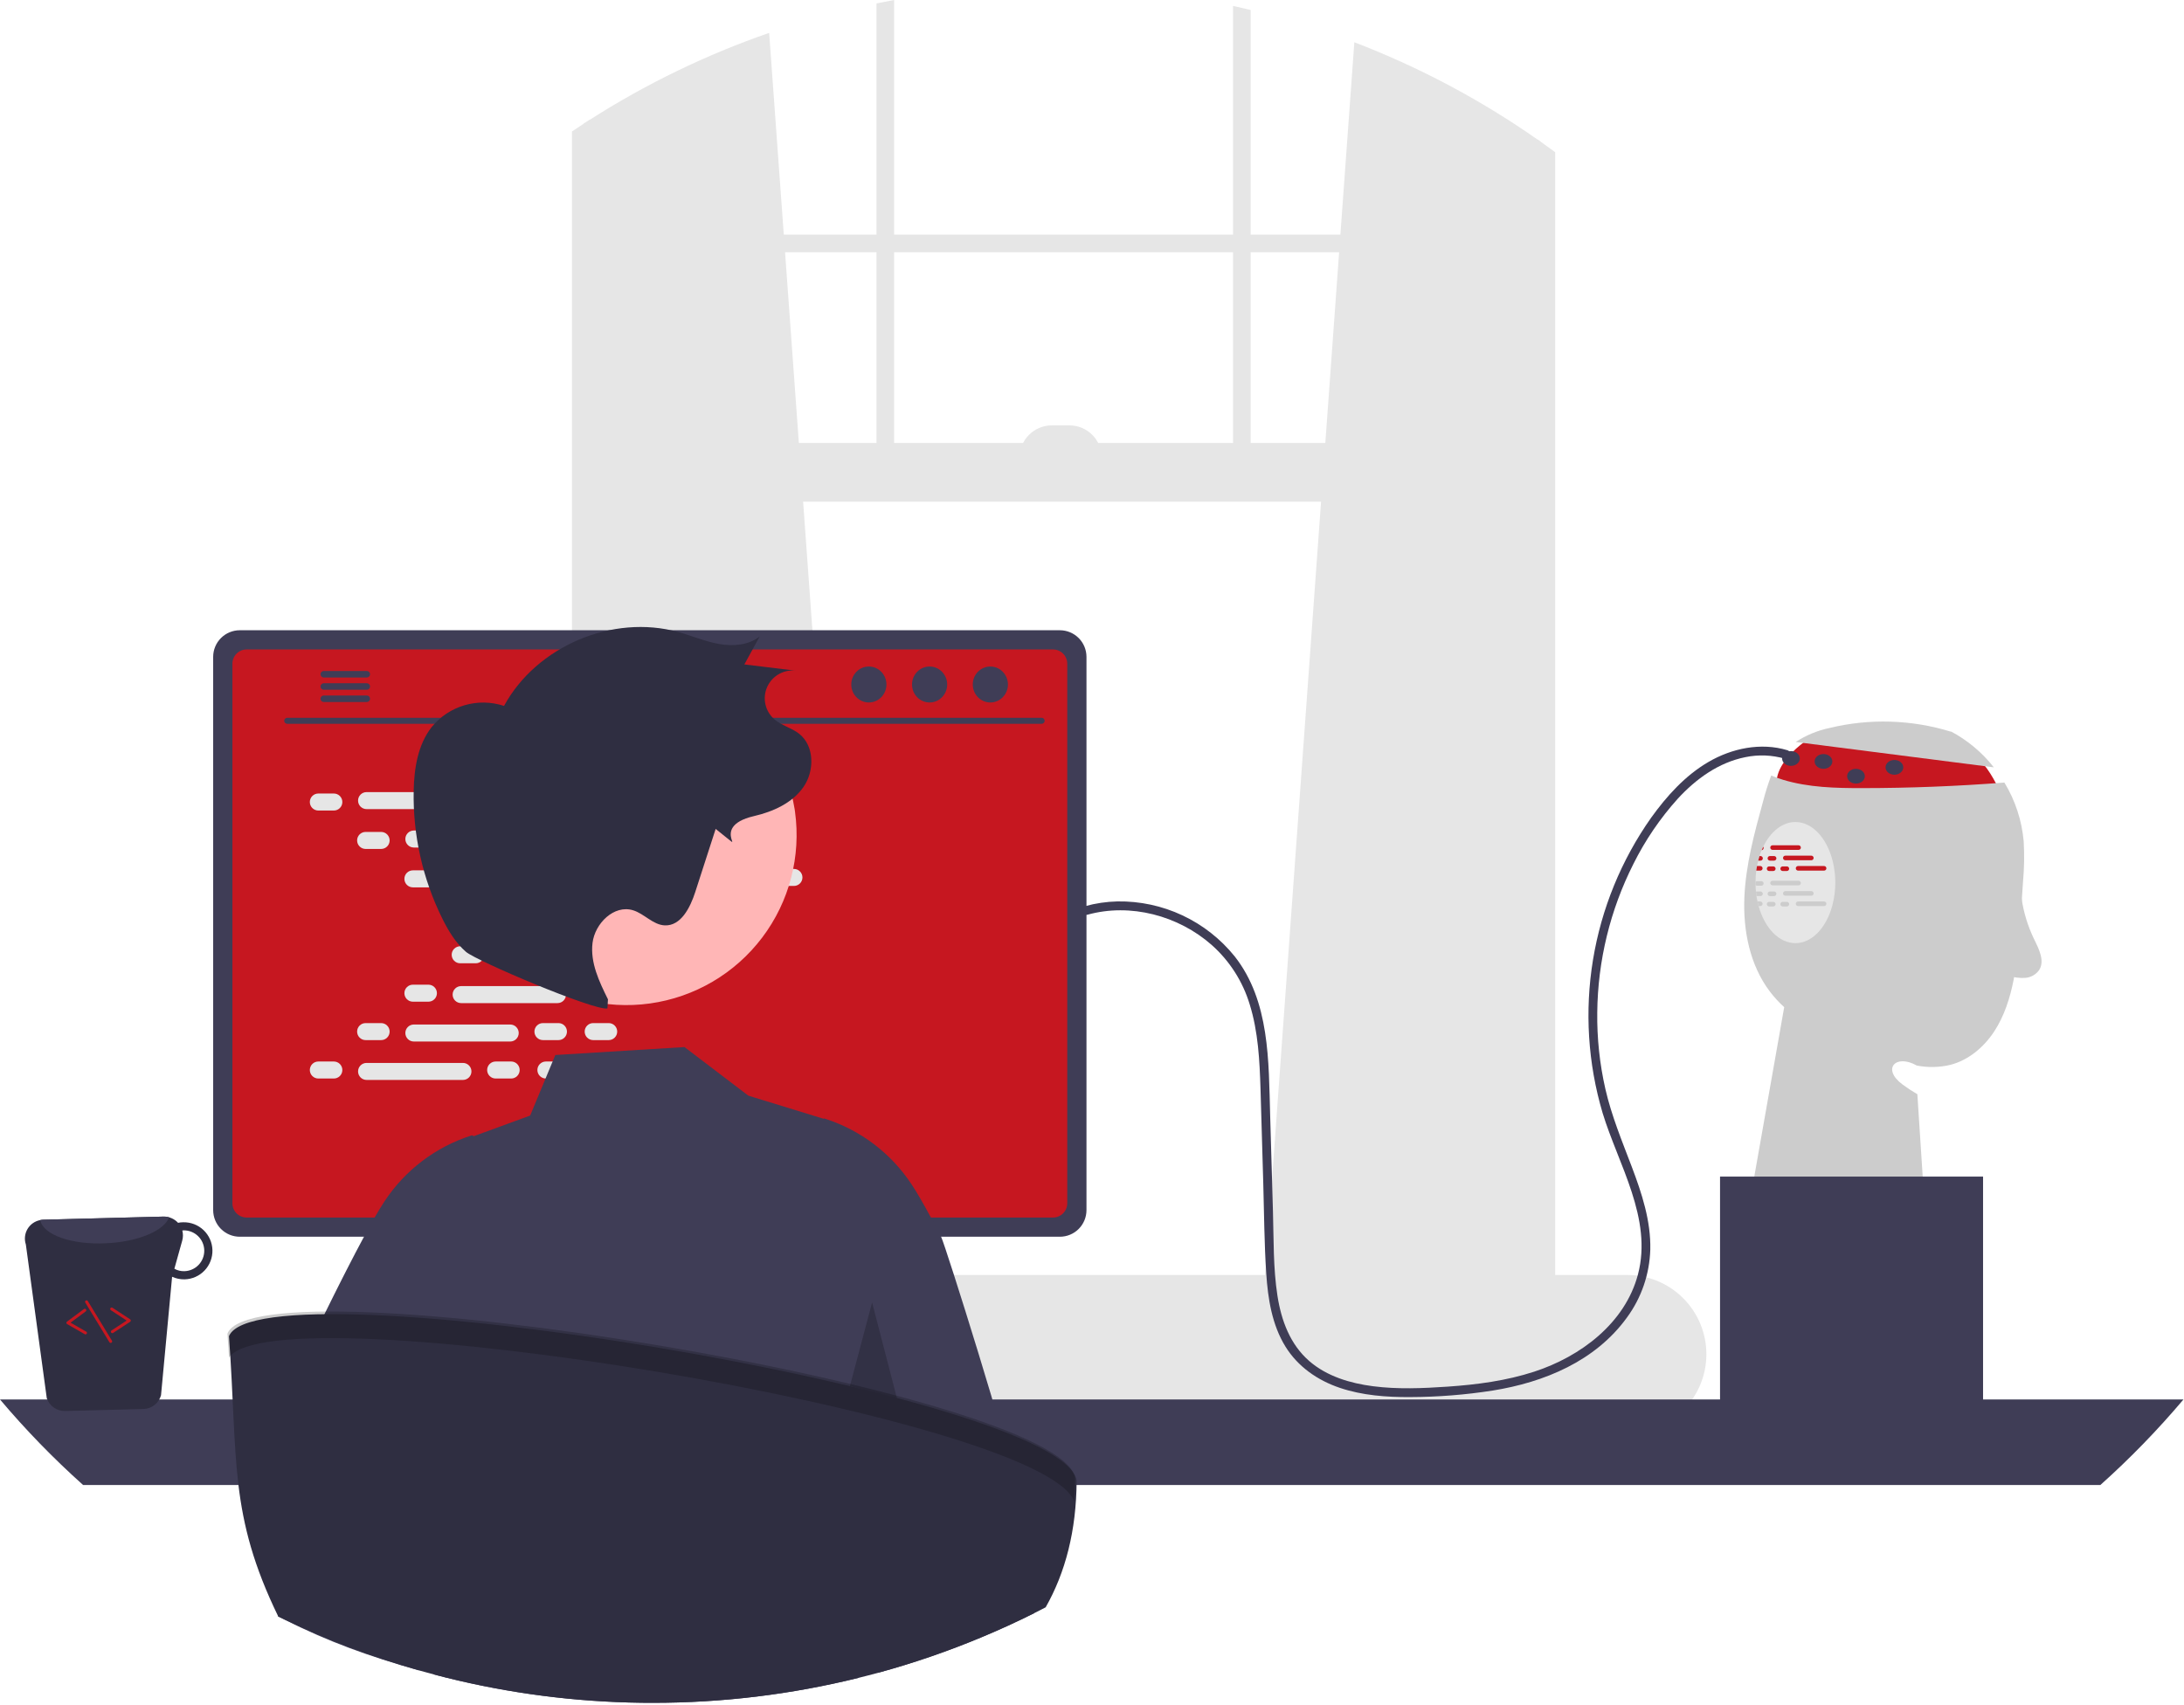
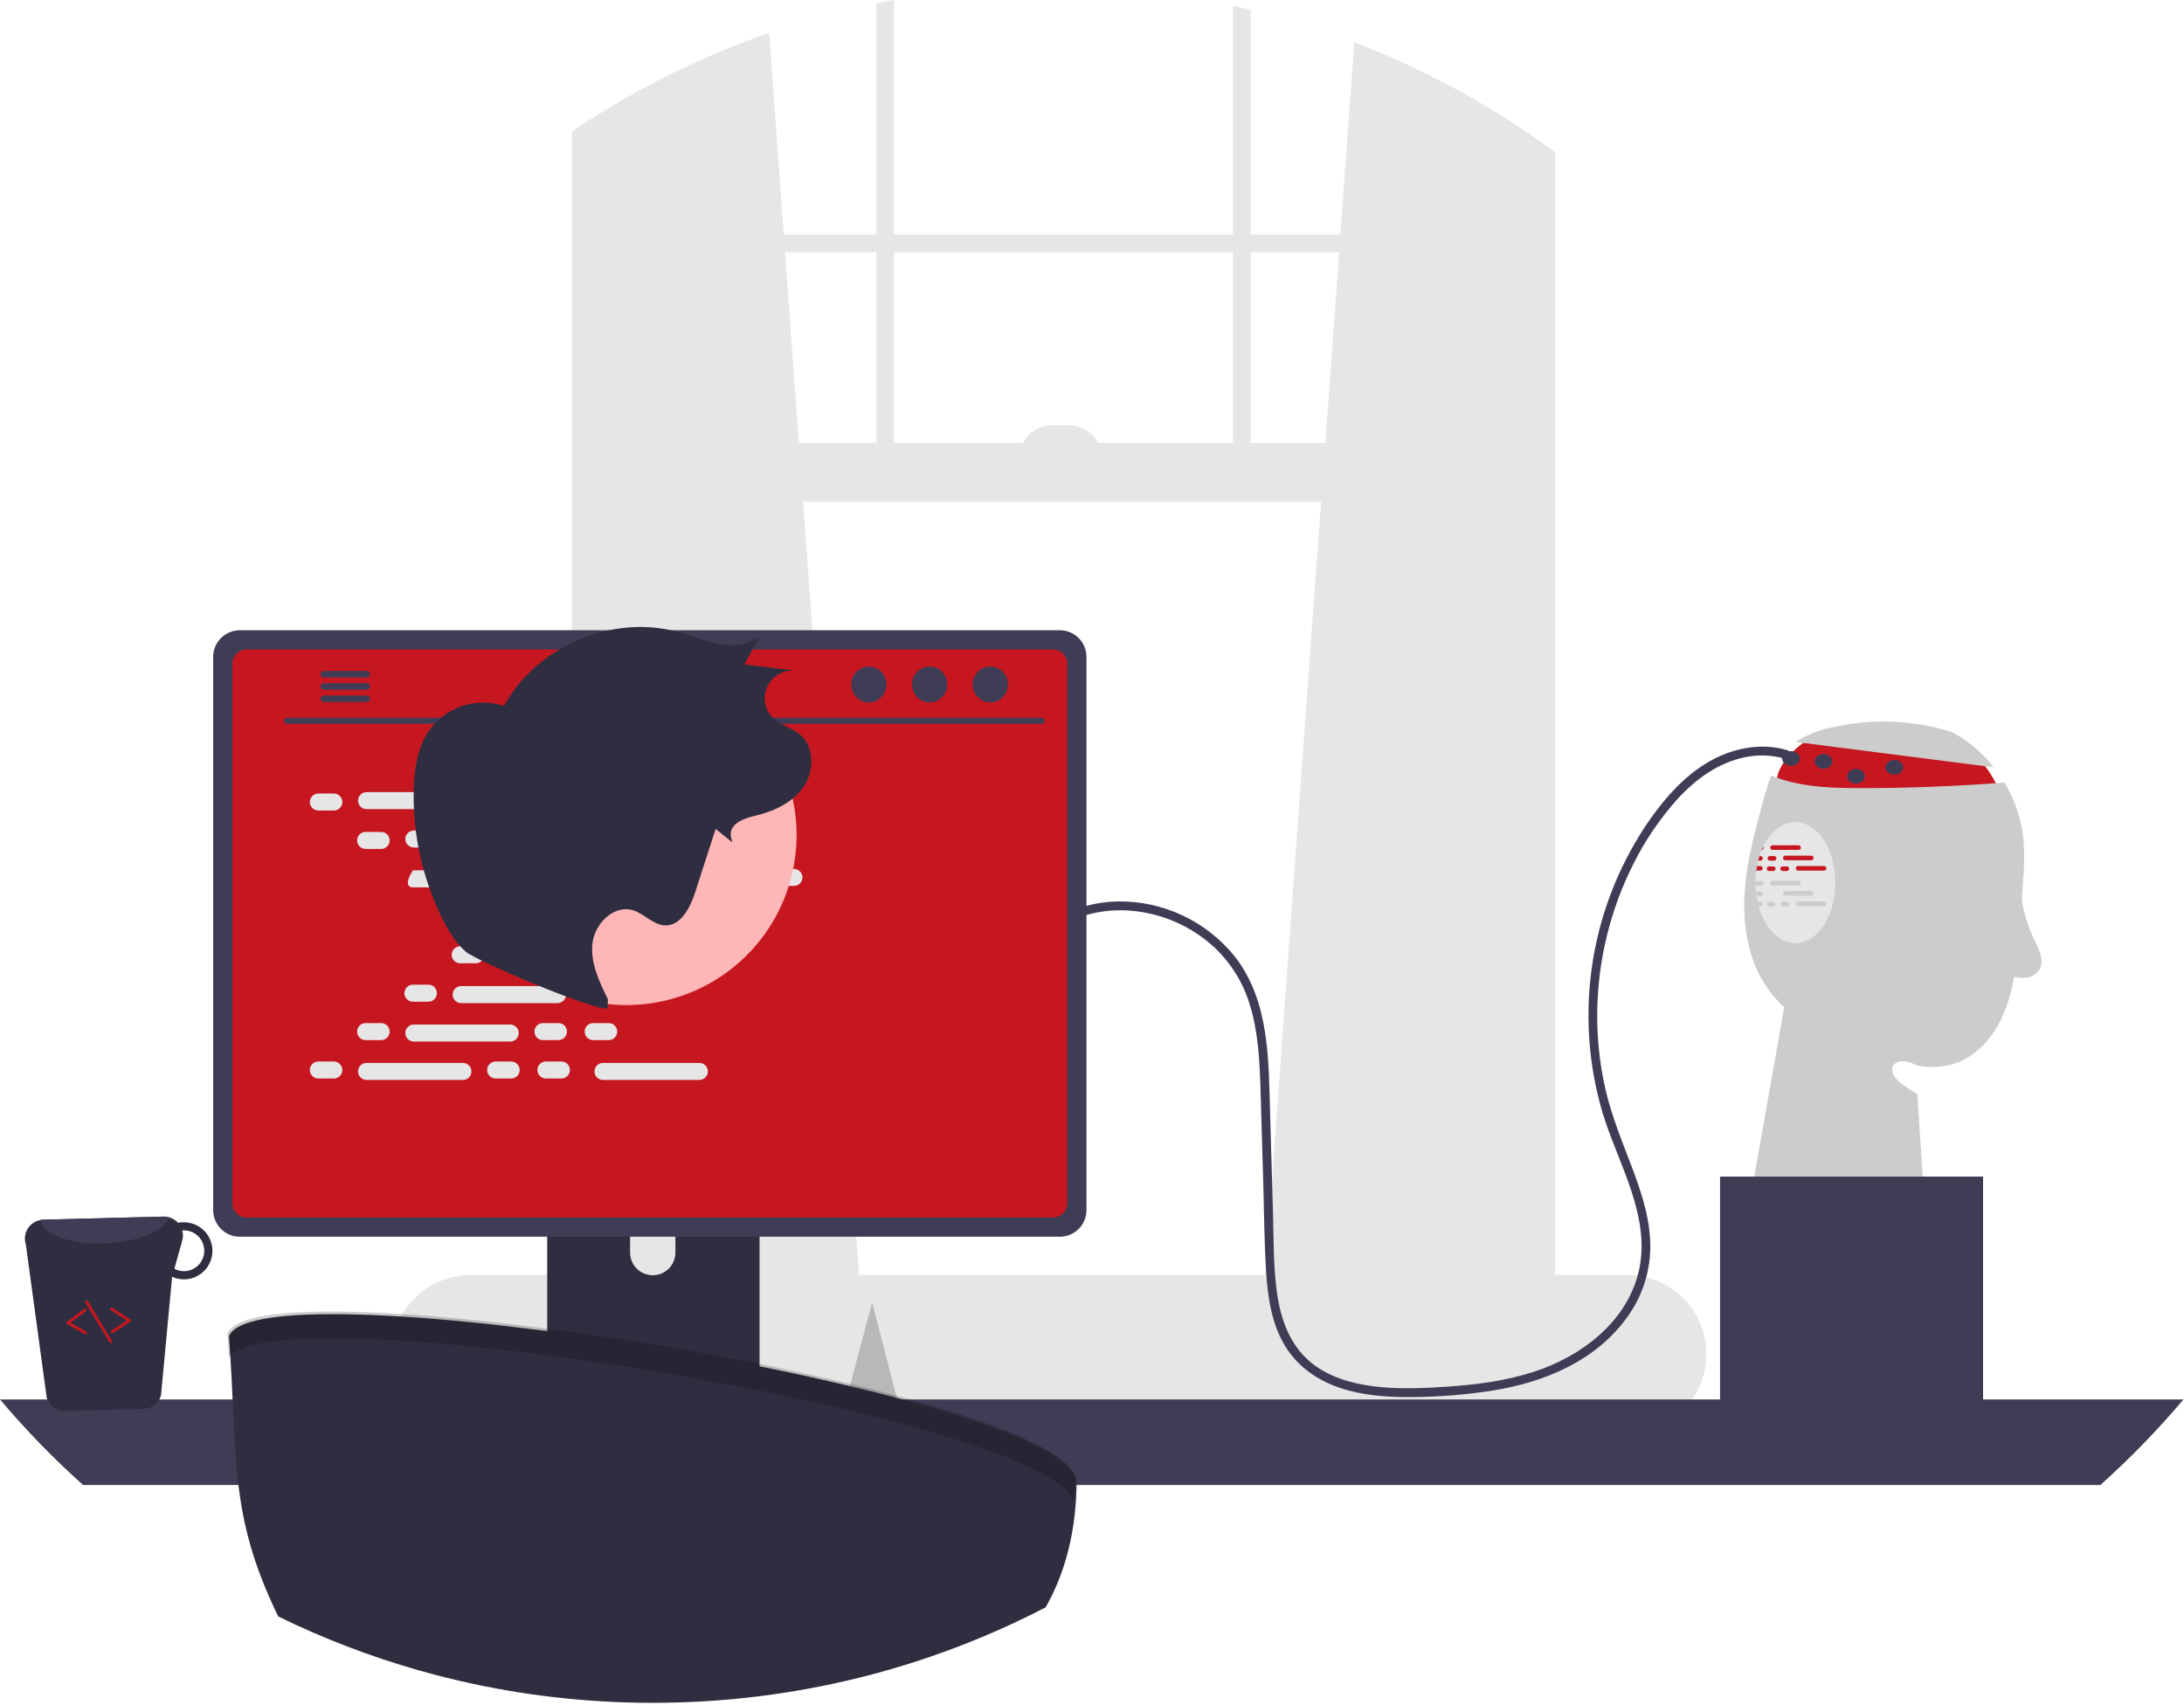
<svg xmlns="http://www.w3.org/2000/svg" width="739" height="577" viewBox="0 0 739 577" fill="none">
  <g clip-path="url(#clip0_129_893)">
    <path d="M614.379 248.524C614.379 248.524 597.009 258.186 602.009 269.186C607.009 280.186 678.009 271.186 678.009 271.186C678.009 271.186 673.009 256.186 664.009 253.186C655.009 250.186 614.379 248.524 614.379 248.524Z" fill="#C61720" />
    <path d="M607.607 251.1C611.099 248.831 614.979 247.226 619.054 246.367C632.644 243.073 646.873 243.517 660.231 247.651L659.986 247.452C665.678 250.456 670.674 254.622 674.653 259.681L607.607 251.1Z" fill="#CCCCCC" />
    <path d="M684.528 298.405C684.288 301.995 684.049 305.582 683.809 309.165C683.48 316.671 682.661 324.147 681.359 331.545C680.139 337.735 678.199 343.875 674.729 349.145C671.259 354.405 666.109 358.755 660.009 360.355C656.263 361.253 652.369 361.338 648.588 360.605C641.458 356.555 636.629 361.735 643.749 367.005C645.364 368.2 647.043 369.305 648.778 370.315L652.009 420.185L592.009 407.185L603.718 340.845C601.925 339.216 600.285 337.425 598.819 335.495C592.109 326.585 589.799 314.975 590.239 303.835C590.689 292.685 593.659 281.815 596.609 271.065C597.361 268.149 598.269 265.275 599.329 262.455C600.639 262.995 601.969 263.485 603.319 263.895C611.949 266.515 621.119 266.725 630.139 266.715C646.189 266.705 662.219 266.079 678.229 264.835C681.908 270.892 684.142 277.715 684.759 284.775C685.017 289.318 684.94 293.874 684.528 298.405Z" fill="#CCCCCC" />
    <path d="M427.91 433.78L520.28 441.98L521.27 442.07V47.93C520.94 47.7 520.61 47.47 520.28 47.24C501.029 33.775 480.205 22.713 458.27 14.3L453.55 79.4L453.12 85.36L448.45 149.92L447.01 169.78L428.08 431.48L427.91 433.78Z" fill="#E6E6E6" />
    <path d="M199.48 40.59C198.82 41.01 198.16 41.43 197.5 41.87V442.07L199.48 441.89L290.85 433.78L290.68 431.48L271.75 169.78L270.31 149.92L265.64 85.36L265.21 79.4L260.26 11.13C238.914 18.529 218.513 28.418 199.48 40.59Z" fill="#E6E6E6" />
    <path d="M197.5 41.87C196.17 42.73 194.84 43.61 193.53 44.5V447.53C193.53 457.6 199.5 466.04 207.48 468.19C208.784 468.543 210.129 468.721 211.48 468.72H508.28C509.628 468.722 510.97 468.544 512.27 468.19C515.236 467.367 517.925 465.757 520.05 463.53C524.103 459.198 526.319 453.462 526.23 447.53V51.51C524.59 50.3 522.94 49.1 521.27 47.93C520.94 47.7 520.61 47.47 520.28 47.24V447.53C520.282 448.827 520.128 450.12 519.82 451.38C518.41 457.33 513.76 461.69 508.28 461.69H211.48C204.86 461.69 199.48 455.34 199.48 447.53V40.59C198.82 41.01 198.16 41.43 197.5 41.87Z" fill="#E6E6E6" />
    <path d="M523.255 79.404H196.502V85.363H523.255V79.404Z" fill="#E6E6E6" />
    <path d="M423.18 3.39C421.2 2.9 419.22 2.44 417.22 2.01V163.82H423.18V3.39Z" fill="#E6E6E6" />
    <path d="M302.54 0C300.55 0.37 298.56 0.75 296.58 1.16V163.82H302.54V0Z" fill="#E6E6E6" />
    <path d="M132.44 458.29C132.439 461.71 133.094 465.098 134.37 468.27C134.86 469.5 135.445 470.691 136.12 471.83C136.991 473.316 138.003 474.716 139.14 476.01C141.652 478.873 144.747 481.167 148.216 482.738C151.686 484.309 155.451 485.121 159.26 485.12H550.57C557.683 485.12 564.505 482.294 569.535 477.265C574.564 472.235 577.39 465.413 577.39 458.3C577.39 451.187 574.564 444.365 569.535 439.335C564.505 434.306 557.683 431.48 550.57 431.48H159.26C152.151 431.487 145.335 434.314 140.307 439.34C135.279 444.366 132.45 451.181 132.44 458.29Z" fill="#E6E6E6" />
    <path d="M196.503 169.782L521.269 169.782V149.919L196.503 149.919V169.782Z" fill="#E6E6E6" />
    <path d="M372.79 154.885H344.981C344.981 153.45 345.264 152.029 345.813 150.704C346.362 149.379 347.167 148.174 348.181 147.16C349.196 146.145 350.4 145.341 351.725 144.792C353.051 144.243 354.471 143.96 355.906 143.96H361.865C364.763 143.96 367.541 145.111 369.59 147.16C371.639 149.209 372.79 151.987 372.79 154.885Z" fill="#E6E6E6" />
    <path d="M0 473.61C8.687 483.903 18.084 493.577 28.12 502.56H710.7C720.736 493.577 730.133 483.903 738.82 473.61H0Z" fill="#3F3D56" />
    <path d="M185.16 376.8V479.36H257.01V376.8C257.011 376.062 256.776 375.344 256.338 374.75C255.901 374.156 255.285 373.718 254.58 373.5C254.248 373.39 253.9 373.336 253.55 373.34H188.63C188.175 373.339 187.724 373.428 187.303 373.601C186.883 373.775 186.5 374.029 186.178 374.351C185.856 374.672 185.6 375.054 185.425 375.474C185.25 375.894 185.16 376.345 185.16 376.8ZM213.2 412.04C213.219 410.018 214.035 408.085 215.471 406.662C216.908 405.239 218.848 404.441 220.87 404.441C222.892 404.441 224.832 405.239 226.268 406.662C227.705 408.085 228.521 410.018 228.54 412.04V423.94C228.53 425.967 227.717 427.908 226.28 429.338C224.842 430.768 222.897 431.571 220.87 431.571C218.842 431.571 216.897 430.768 215.46 429.338C214.023 427.908 213.21 425.967 213.2 423.94V412.04Z" fill="#2F2E41" />
    <path d="M184.94 476.08V485.97C184.942 486.482 185.145 486.973 185.506 487.337C185.868 487.7 186.358 487.906 186.87 487.91H255.3C255.813 487.908 256.304 487.702 256.665 487.338C257.027 486.975 257.23 486.483 257.23 485.97V476.08H184.94Z" fill="#3F3D56" />
    <path d="M72.13 222.28V409.54C72.132 411.926 73.081 414.214 74.768 415.902C76.455 417.589 78.743 418.538 81.13 418.54H358.63C361.016 418.538 363.304 417.589 364.992 415.902C366.679 414.215 367.628 411.926 367.63 409.54V222.28C367.624 219.896 366.674 217.611 364.987 215.926C363.3 214.241 361.014 213.293 358.63 213.29H81.13C78.746 213.293 76.46 214.241 74.773 215.926C73.086 217.611 72.136 219.896 72.13 222.28Z" fill="#3F3D56" />
    <path d="M78.64 224.61V407.23C78.642 408.505 79.15 409.727 80.051 410.629C80.953 411.53 82.175 412.038 83.45 412.04H356.32C357.595 412.038 358.817 411.53 359.719 410.629C360.62 409.727 361.128 408.505 361.13 407.23V224.61C361.13 223.333 360.623 222.109 359.722 221.205C358.82 220.302 357.596 219.793 356.32 219.79H83.45C82.173 219.793 80.95 220.302 80.048 221.205C79.147 222.109 78.64 223.333 78.64 224.61Z" fill="#C61720" />
    <path d="M134.28 490.24C134.558 490.588 134.911 490.869 135.313 491.061C135.714 491.254 136.155 491.352 136.6 491.35H298.94C299.384 491.349 299.822 491.25 300.223 491.059C300.624 490.867 300.977 490.589 301.256 490.245C301.536 489.9 301.735 489.497 301.84 489.065C301.944 488.634 301.951 488.185 301.86 487.75L299.34 475.78C299.236 475.292 299.011 474.838 298.686 474.459C298.361 474.08 297.946 473.788 297.48 473.61C297.142 473.477 296.783 473.41 296.42 473.41H139.11C138.747 473.41 138.388 473.477 138.05 473.61C137.584 473.788 137.169 474.08 136.844 474.459C136.519 474.838 136.294 475.292 136.19 475.78L133.67 487.75C133.58 488.184 133.589 488.633 133.694 489.064C133.8 489.495 134 489.896 134.28 490.24Z" fill="#2F2E41" />
    <path d="M290.755 478.566H294.779C295.048 478.566 295.267 478.347 295.267 478.078V476.054C295.267 475.784 295.048 475.566 294.779 475.566H290.755C290.486 475.566 290.267 475.784 290.267 476.054V478.078C290.267 478.347 290.486 478.566 290.755 478.566Z" fill="#3F3D56" />
    <path d="M280.755 478.566H284.779C285.049 478.566 285.267 478.347 285.267 478.078V476.054C285.267 475.784 285.049 475.566 284.779 475.566H280.755C280.486 475.566 280.267 475.784 280.267 476.054V478.078C280.267 478.347 280.486 478.566 280.755 478.566Z" fill="#3F3D56" />
    <path d="M270.755 478.566H274.779C275.049 478.566 275.267 478.347 275.267 478.078V476.054C275.267 475.784 275.049 475.566 274.779 475.566H270.755C270.486 475.566 270.267 475.784 270.267 476.054V478.078C270.267 478.347 270.486 478.566 270.755 478.566Z" fill="#3F3D56" />
    <path d="M260.755 478.566H264.779C265.049 478.566 265.267 478.347 265.267 478.078V476.054C265.267 475.784 265.049 475.566 264.779 475.566H260.755C260.486 475.566 260.267 475.784 260.267 476.054V478.078C260.267 478.347 260.486 478.566 260.755 478.566Z" fill="#3F3D56" />
    <path d="M250.755 478.566H254.779C255.049 478.566 255.267 478.347 255.267 478.078V476.054C255.267 475.784 255.049 475.566 254.779 475.566H250.755C250.486 475.566 250.267 475.784 250.267 476.054V478.078C250.267 478.347 250.486 478.566 250.755 478.566Z" fill="#3F3D56" />
    <path d="M240.755 478.566H244.779C245.049 478.566 245.267 478.347 245.267 478.078V476.054C245.267 475.784 245.049 475.566 244.779 475.566H240.755C240.486 475.566 240.267 475.784 240.267 476.054V478.078C240.267 478.347 240.486 478.566 240.755 478.566Z" fill="#3F3D56" />
    <path d="M230.755 478.566H234.779C235.049 478.566 235.267 478.347 235.267 478.078V476.054C235.267 475.784 235.049 475.566 234.779 475.566H230.755C230.486 475.566 230.267 475.784 230.267 476.054V478.078C230.267 478.347 230.486 478.566 230.755 478.566Z" fill="#3F3D56" />
    <path d="M220.755 478.566H224.779C225.049 478.566 225.267 478.347 225.267 478.078V476.054C225.267 475.784 225.049 475.566 224.779 475.566H220.755C220.486 475.566 220.267 475.784 220.267 476.054V478.078C220.267 478.347 220.486 478.566 220.755 478.566Z" fill="#3F3D56" />
    <path d="M210.755 478.566H214.779C215.049 478.566 215.267 478.347 215.267 478.078V476.054C215.267 475.784 215.049 475.566 214.779 475.566H210.755C210.486 475.566 210.267 475.784 210.267 476.054V478.078C210.267 478.347 210.486 478.566 210.755 478.566Z" fill="#3F3D56" />
    <path d="M200.755 478.566H204.779C205.049 478.566 205.267 478.347 205.267 478.078V476.054C205.267 475.784 205.049 475.566 204.779 475.566H200.755C200.486 475.566 200.267 475.784 200.267 476.054V478.078C200.267 478.347 200.486 478.566 200.755 478.566Z" fill="#3F3D56" />
    <path d="M190.755 478.566H194.779C195.049 478.566 195.267 478.347 195.267 478.078V476.054C195.267 475.784 195.049 475.566 194.779 475.566H190.755C190.486 475.566 190.267 475.784 190.267 476.054V478.078C190.267 478.347 190.486 478.566 190.755 478.566Z" fill="#3F3D56" />
    <path d="M180.755 478.566H184.779C185.049 478.566 185.267 478.347 185.267 478.078V476.054C185.267 475.784 185.049 475.566 184.779 475.566H180.755C180.486 475.566 180.267 475.784 180.267 476.054V478.078C180.267 478.347 180.486 478.566 180.755 478.566Z" fill="#3F3D56" />
    <path d="M170.755 478.566H174.779C175.049 478.566 175.267 478.347 175.267 478.078V476.054C175.267 475.784 175.049 475.566 174.779 475.566H170.755C170.486 475.566 170.267 475.784 170.267 476.054V478.078C170.267 478.347 170.486 478.566 170.755 478.566Z" fill="#3F3D56" />
    <path d="M160.755 478.566H164.779C165.049 478.566 165.267 478.347 165.267 478.078V476.054C165.267 475.784 165.049 475.566 164.779 475.566H160.755C160.486 475.566 160.267 475.784 160.267 476.054V478.078C160.267 478.347 160.486 478.566 160.755 478.566Z" fill="#3F3D56" />
    <path d="M150.755 478.566H154.779C155.049 478.566 155.267 478.347 155.267 478.078V476.054C155.267 475.784 155.049 475.566 154.779 475.566H150.755C150.486 475.566 150.267 475.784 150.267 476.054V478.078C150.267 478.347 150.486 478.566 150.755 478.566Z" fill="#3F3D56" />
    <path d="M140.755 478.566H144.779C145.049 478.566 145.267 478.347 145.267 478.078V476.054C145.267 475.784 145.049 475.566 144.779 475.566H140.755C140.486 475.566 140.267 475.784 140.267 476.054V478.078C140.267 478.347 140.486 478.566 140.755 478.566Z" fill="#3F3D56" />
    <path d="M290.873 483.566H294.897C295.167 483.566 295.385 483.347 295.385 483.078V481.054C295.385 480.784 295.167 480.566 294.897 480.566H290.873C290.604 480.566 290.385 480.784 290.385 481.054V483.078C290.385 483.347 290.604 483.566 290.873 483.566Z" fill="#3F3D56" />
    <path d="M280.873 483.566H284.897C285.167 483.566 285.385 483.347 285.385 483.078V481.054C285.385 480.784 285.167 480.566 284.897 480.566H280.873C280.604 480.566 280.385 480.784 280.385 481.054V483.078C280.385 483.347 280.604 483.566 280.873 483.566Z" fill="#3F3D56" />
    <path d="M270.873 483.566H274.897C275.167 483.566 275.385 483.347 275.385 483.078V481.054C275.385 480.784 275.167 480.566 274.897 480.566H270.873C270.604 480.566 270.385 480.784 270.385 481.054V483.078C270.385 483.347 270.604 483.566 270.873 483.566Z" fill="#3F3D56" />
    <path d="M260.873 483.566H264.897C265.167 483.566 265.385 483.347 265.385 483.078V481.054C265.385 480.784 265.167 480.566 264.897 480.566H260.873C260.604 480.566 260.385 480.784 260.385 481.054V483.078C260.385 483.347 260.604 483.566 260.873 483.566Z" fill="#3F3D56" />
    <path d="M250.873 483.566H254.897C255.167 483.566 255.385 483.347 255.385 483.078V481.054C255.385 480.784 255.167 480.566 254.897 480.566H250.873C250.604 480.566 250.385 480.784 250.385 481.054V483.078C250.385 483.347 250.604 483.566 250.873 483.566Z" fill="#3F3D56" />
    <path d="M240.873 483.566H244.897C245.167 483.566 245.385 483.347 245.385 483.078V481.054C245.385 480.784 245.167 480.566 244.897 480.566H240.873C240.604 480.566 240.385 480.784 240.385 481.054V483.078C240.385 483.347 240.604 483.566 240.873 483.566Z" fill="#3F3D56" />
    <path d="M230.873 483.566H234.897C235.167 483.566 235.385 483.347 235.385 483.078V481.054C235.385 480.784 235.167 480.566 234.897 480.566H230.873C230.604 480.566 230.385 480.784 230.385 481.054V483.078C230.385 483.347 230.604 483.566 230.873 483.566Z" fill="#3F3D56" />
    <path d="M220.873 483.566H224.897C225.167 483.566 225.385 483.347 225.385 483.078V481.054C225.385 480.784 225.167 480.566 224.897 480.566H220.873C220.604 480.566 220.385 480.784 220.385 481.054V483.078C220.385 483.347 220.604 483.566 220.873 483.566Z" fill="#3F3D56" />
    <path d="M210.873 483.566H214.897C215.167 483.566 215.385 483.347 215.385 483.078V481.054C215.385 480.784 215.167 480.566 214.897 480.566H210.873C210.604 480.566 210.385 480.784 210.385 481.054V483.078C210.385 483.347 210.604 483.566 210.873 483.566Z" fill="#3F3D56" />
    <path d="M200.873 483.566H204.897C205.167 483.566 205.385 483.347 205.385 483.078V481.054C205.385 480.784 205.167 480.566 204.897 480.566H200.873C200.604 480.566 200.385 480.784 200.385 481.054V483.078C200.385 483.347 200.604 483.566 200.873 483.566Z" fill="#3F3D56" />
    <path d="M190.873 483.566H194.897C195.167 483.566 195.385 483.347 195.385 483.078V481.054C195.385 480.784 195.167 480.566 194.897 480.566H190.873C190.604 480.566 190.385 480.784 190.385 481.054V483.078C190.385 483.347 190.604 483.566 190.873 483.566Z" fill="#3F3D56" />
    <path d="M180.873 483.566H184.897C185.167 483.566 185.385 483.347 185.385 483.078V481.054C185.385 480.784 185.167 480.566 184.897 480.566H180.873C180.604 480.566 180.385 480.784 180.385 481.054V483.078C180.385 483.347 180.604 483.566 180.873 483.566Z" fill="#3F3D56" />
    <path d="M170.873 483.566H174.897C175.167 483.566 175.385 483.347 175.385 483.078V481.054C175.385 480.784 175.167 480.566 174.897 480.566H170.873C170.604 480.566 170.385 480.784 170.385 481.054V483.078C170.385 483.347 170.604 483.566 170.873 483.566Z" fill="#3F3D56" />
    <path d="M160.873 483.566H164.897C165.167 483.566 165.385 483.347 165.385 483.078V481.054C165.385 480.784 165.167 480.566 164.897 480.566H160.873C160.604 480.566 160.385 480.784 160.385 481.054V483.078C160.385 483.347 160.604 483.566 160.873 483.566Z" fill="#3F3D56" />
    <path d="M150.873 483.566H154.897C155.167 483.566 155.385 483.347 155.385 483.078V481.054C155.385 480.784 155.167 480.566 154.897 480.566H150.873C150.604 480.566 150.385 480.784 150.385 481.054V483.078C150.385 483.347 150.604 483.566 150.873 483.566Z" fill="#3F3D56" />
    <path d="M140.873 483.566H144.897C145.167 483.566 145.385 483.347 145.385 483.078V481.054C145.385 480.784 145.167 480.566 144.897 480.566H140.873C140.604 480.566 140.385 480.784 140.385 481.054V483.078C140.385 483.347 140.604 483.566 140.873 483.566Z" fill="#3F3D56" />
    <path d="M207.873 489.566H246.897C247.167 489.566 247.385 489.347 247.385 489.078V487.054C247.385 486.784 247.167 486.566 246.897 486.566H207.873C207.604 486.566 207.385 486.784 207.385 487.054V489.078C207.385 489.347 207.604 489.566 207.873 489.566Z" fill="#3F3D56" />
    <path d="M97.162 244.947H352.485C352.751 244.941 353.003 244.831 353.189 244.642C353.374 244.452 353.478 244.197 353.478 243.931C353.478 243.666 353.374 243.411 353.189 243.221C353.003 243.031 352.751 242.922 352.485 242.916H97.162C96.896 242.922 96.644 243.031 96.458 243.221C96.272 243.411 96.168 243.666 96.168 243.931C96.168 244.197 96.272 244.452 96.458 244.642C96.644 244.831 96.896 244.941 97.162 244.947Z" fill="#3F3D56" />
    <path d="M335.105 237.732C338.391 237.732 341.055 235.008 341.055 231.649C341.055 228.289 338.391 225.566 335.105 225.566C331.819 225.566 329.155 228.289 329.155 231.649C329.155 235.008 331.819 237.732 335.105 237.732Z" fill="#3F3D56" />
    <path d="M314.549 237.732C317.835 237.732 320.499 235.008 320.499 231.649C320.499 228.289 317.835 225.566 314.549 225.566C311.263 225.566 308.599 228.289 308.599 231.649C308.599 235.008 311.263 237.732 314.549 237.732Z" fill="#3F3D56" />
    <path d="M293.993 237.732C297.279 237.732 299.943 235.008 299.943 231.649C299.943 228.289 297.279 225.566 293.993 225.566C290.707 225.566 288.042 228.289 288.042 231.649C288.042 235.008 290.707 237.732 293.993 237.732Z" fill="#3F3D56" />
    <path d="M108.45 228.18C108.449 228.324 108.477 228.466 108.531 228.6C108.586 228.733 108.666 228.854 108.767 228.956C108.868 229.058 108.989 229.139 109.121 229.195C109.254 229.25 109.396 229.279 109.54 229.28H124.14C124.429 229.273 124.703 229.154 124.905 228.947C125.107 228.741 125.22 228.464 125.22 228.175C125.22 227.886 125.107 227.609 124.905 227.403C124.703 227.196 124.429 227.077 124.14 227.07H109.54C109.249 227.074 108.97 227.192 108.766 227.4C108.562 227.608 108.448 227.889 108.45 228.18Z" fill="#3F3D56" />
    <path d="M108.45 232.33C108.449 232.474 108.477 232.616 108.531 232.749C108.586 232.883 108.666 233.004 108.767 233.106C108.868 233.208 108.989 233.289 109.121 233.345C109.254 233.4 109.396 233.429 109.54 233.43H124.14C124.429 233.424 124.704 233.304 124.906 233.098C125.108 232.891 125.221 232.614 125.221 232.325C125.221 232.036 125.108 231.759 124.906 231.552C124.704 231.346 124.429 231.226 124.14 231.22H109.54C109.249 231.224 108.97 231.342 108.766 231.55C108.562 231.758 108.448 232.039 108.45 232.33Z" fill="#3F3D56" />
    <path d="M108.45 236.47C108.448 236.761 108.562 237.042 108.766 237.25C108.97 237.458 109.249 237.576 109.54 237.58H124.14C124.429 237.573 124.703 237.454 124.905 237.247C125.107 237.041 125.22 236.764 125.22 236.475C125.22 236.186 125.107 235.909 124.905 235.703C124.703 235.496 124.429 235.377 124.14 235.37H109.54C109.396 235.371 109.254 235.4 109.121 235.455C108.989 235.511 108.868 235.592 108.767 235.694C108.666 235.796 108.586 235.917 108.531 236.051C108.477 236.184 108.449 236.326 108.45 236.47Z" fill="#3F3D56" />
    <path d="M112.962 268.543H107.716C106.125 268.543 104.836 269.833 104.836 271.423C104.836 273.014 106.125 274.303 107.716 274.303H112.962C114.553 274.303 115.842 273.014 115.842 271.423C115.842 269.833 114.553 268.543 112.962 268.543Z" fill="#E6E6E6" />
    <path d="M172.962 268.543H167.716C166.125 268.543 164.836 269.833 164.836 271.423C164.836 273.014 166.125 274.303 167.716 274.303H172.962C174.553 274.303 175.842 273.014 175.842 271.423C175.842 269.833 174.553 268.543 172.962 268.543Z" fill="#E6E6E6" />
    <path d="M189.962 268.543H184.716C183.125 268.543 181.836 269.833 181.836 271.423C181.836 273.014 183.125 274.303 184.716 274.303H189.962C191.553 274.303 192.842 273.014 192.842 271.423C192.842 269.833 191.553 268.543 189.962 268.543Z" fill="#E6E6E6" />
    <path d="M156.642 268.063H124.036C122.446 268.063 121.156 269.353 121.156 270.943C121.156 272.534 122.446 273.823 124.036 273.823H156.642C158.233 273.823 159.522 272.534 159.522 270.943C159.522 269.353 158.233 268.063 156.642 268.063Z" fill="#E6E6E6" />
    <path d="M236.642 268.063H204.036C202.446 268.063 201.156 269.353 201.156 270.943C201.156 272.534 202.446 273.823 204.036 273.823H236.642C238.233 273.823 239.522 272.534 239.522 270.943C239.522 269.353 238.233 268.063 236.642 268.063Z" fill="#E6E6E6" />
    <path d="M128.962 281.543H123.716C122.125 281.543 120.836 282.833 120.836 284.423C120.836 286.014 122.125 287.303 123.716 287.303H128.962C130.553 287.303 131.842 286.014 131.842 284.423C131.842 282.833 130.553 281.543 128.962 281.543Z" fill="#E6E6E6" />
    <path d="M188.962 281.543H183.716C182.125 281.543 180.836 282.833 180.836 284.423C180.836 286.014 182.125 287.303 183.716 287.303H188.962C190.553 287.303 191.842 286.014 191.842 284.423C191.842 282.833 190.553 281.543 188.962 281.543Z" fill="#E6E6E6" />
    <path d="M205.962 281.543H200.716C199.125 281.543 197.836 282.833 197.836 284.423C197.836 286.014 199.125 287.303 200.716 287.303H205.962C207.553 287.303 208.842 286.014 208.842 284.423C208.842 282.833 207.553 281.543 205.962 281.543Z" fill="#E6E6E6" />
    <path d="M172.642 281.063H140.036C138.446 281.063 137.156 282.353 137.156 283.943C137.156 285.534 138.446 286.823 140.036 286.823H172.642C174.233 286.823 175.522 285.534 175.522 283.943C175.522 282.353 174.233 281.063 172.642 281.063Z" fill="#E6E6E6" />
    <path d="M252.642 281.063H220.036C218.446 281.063 217.156 282.353 217.156 283.943C217.156 285.534 218.446 286.823 220.036 286.823H252.642C254.233 286.823 255.522 285.534 255.522 283.943C255.522 282.353 254.233 281.063 252.642 281.063Z" fill="#E6E6E6" />
-     <path d="M144.962 294.543H139.716C138.125 294.543 136.836 295.833 136.836 297.423C136.836 299.014 138.125 300.303 139.716 300.303H144.962C146.553 300.303 147.842 299.014 147.842 297.423C147.842 295.833 146.553 294.543 144.962 294.543Z" fill="#E6E6E6" />
+     <path d="M144.962 294.543H139.716C136.836 299.014 138.125 300.303 139.716 300.303H144.962C146.553 300.303 147.842 299.014 147.842 297.423C147.842 295.833 146.553 294.543 144.962 294.543Z" fill="#E6E6E6" />
    <path d="M204.962 294.543H199.716C198.125 294.543 196.836 295.833 196.836 297.423C196.836 299.014 198.125 300.303 199.716 300.303H204.962C206.553 300.303 207.842 299.014 207.842 297.423C207.842 295.833 206.553 294.543 204.962 294.543Z" fill="#E6E6E6" />
    <path d="M221.962 294.543H216.716C215.125 294.543 213.836 295.833 213.836 297.423C213.836 299.014 215.125 300.303 216.716 300.303H221.962C223.553 300.303 224.842 299.014 224.842 297.423C224.842 295.833 223.553 294.543 221.962 294.543Z" fill="#E6E6E6" />
    <path d="M188.642 294.063H156.036C154.446 294.063 153.156 295.353 153.156 296.943C153.156 298.534 154.446 299.823 156.036 299.823H188.642C190.233 299.823 191.522 298.534 191.522 296.943C191.522 295.353 190.233 294.063 188.642 294.063Z" fill="#E6E6E6" />
    <path d="M268.642 294.063H236.036C234.446 294.063 233.156 295.353 233.156 296.943C233.156 298.534 234.446 299.823 236.036 299.823H268.642C270.233 299.823 271.522 298.534 271.522 296.943C271.522 295.353 270.233 294.063 268.642 294.063Z" fill="#E6E6E6" />
    <path d="M160.962 307.543H155.716C154.125 307.543 152.836 308.833 152.836 310.423C152.836 312.014 154.125 313.303 155.716 313.303H160.962C162.553 313.303 163.842 312.014 163.842 310.423C163.842 308.833 162.553 307.543 160.962 307.543Z" fill="#E6E6E6" />
    <path d="M220.962 307.543H215.716C214.125 307.543 212.836 308.833 212.836 310.423C212.836 312.014 214.125 313.303 215.716 313.303H220.962C222.553 313.303 223.842 312.014 223.842 310.423C223.842 308.833 222.553 307.543 220.962 307.543Z" fill="#E6E6E6" />
    <path d="M237.962 307.543H232.716C231.125 307.543 229.836 308.833 229.836 310.423C229.836 312.014 231.125 313.303 232.716 313.303H237.962C239.553 313.303 240.842 312.014 240.842 310.423C240.842 308.833 239.553 307.543 237.962 307.543Z" fill="#E6E6E6" />
    <path d="M204.642 307.063H172.036C170.446 307.063 169.156 308.353 169.156 309.943C169.156 311.534 170.446 312.823 172.036 312.823H204.642C206.233 312.823 207.522 311.534 207.522 309.943C207.522 308.353 206.233 307.063 204.642 307.063Z" fill="#E6E6E6" />
    <path d="M172.962 359.237H167.716C166.125 359.237 164.836 360.526 164.836 362.117C164.836 363.707 166.125 364.997 167.716 364.997H172.962C174.553 364.997 175.842 363.707 175.842 362.117C175.842 360.526 174.553 359.237 172.962 359.237Z" fill="#E6E6E6" />
    <path d="M189.962 359.237H184.716C183.125 359.237 181.836 360.526 181.836 362.117C181.836 363.707 183.125 364.997 184.716 364.997H189.962C191.553 364.997 192.842 363.707 192.842 362.117C192.842 360.526 191.553 359.237 189.962 359.237Z" fill="#E6E6E6" />
    <path d="M236.642 359.717H204.036C202.446 359.717 201.156 361.006 201.156 362.597C201.156 364.188 202.446 365.477 204.036 365.477H236.642C238.233 365.477 239.522 364.188 239.522 362.597C239.522 361.006 238.233 359.717 236.642 359.717Z" fill="#E6E6E6" />
    <path d="M112.962 359.237H107.716C106.125 359.237 104.836 360.526 104.836 362.117C104.836 363.707 106.125 364.997 107.716 364.997H112.962C114.553 364.997 115.842 363.707 115.842 362.117C115.842 360.526 114.553 359.237 112.962 359.237Z" fill="#E6E6E6" />
    <path d="M156.642 359.717H124.036C122.446 359.717 121.156 361.006 121.156 362.597C121.156 364.188 122.446 365.477 124.036 365.477H156.642C158.233 365.477 159.522 364.188 159.522 362.597C159.522 361.006 158.233 359.717 156.642 359.717Z" fill="#E6E6E6" />
    <path d="M128.962 346.237H123.716C122.125 346.237 120.836 347.526 120.836 349.117C120.836 350.707 122.125 351.997 123.716 351.997H128.962C130.553 351.997 131.842 350.707 131.842 349.117C131.842 347.526 130.553 346.237 128.962 346.237Z" fill="#E6E6E6" />
    <path d="M188.962 346.237H183.716C182.125 346.237 180.836 347.526 180.836 349.117C180.836 350.707 182.125 351.997 183.716 351.997H188.962C190.553 351.997 191.842 350.707 191.842 349.117C191.842 347.526 190.553 346.237 188.962 346.237Z" fill="#E6E6E6" />
    <path d="M205.962 346.237H200.716C199.125 346.237 197.836 347.526 197.836 349.117C197.836 350.707 199.125 351.997 200.716 351.997H205.962C207.553 351.997 208.842 350.707 208.842 349.117C208.842 347.526 207.553 346.237 205.962 346.237Z" fill="#E6E6E6" />
    <path d="M172.642 346.717H140.036C138.446 346.717 137.156 348.006 137.156 349.597C137.156 351.188 138.446 352.477 140.036 352.477H172.642C174.233 352.477 175.522 351.188 175.522 349.597C175.522 348.006 174.233 346.717 172.642 346.717Z" fill="#E6E6E6" />
    <path d="M144.962 333.237H139.716C138.125 333.237 136.836 334.526 136.836 336.117C136.836 337.707 138.125 338.997 139.716 338.997H144.962C146.553 338.997 147.842 337.707 147.842 336.117C147.842 334.526 146.553 333.237 144.962 333.237Z" fill="#E6E6E6" />
    <path d="M204.962 333.237H199.716C198.125 333.237 196.836 334.526 196.836 336.117C196.836 337.707 198.125 338.997 199.716 338.997H204.962C206.553 338.997 207.842 337.707 207.842 336.117C207.842 334.526 206.553 333.237 204.962 333.237Z" fill="#E6E6E6" />
    <path d="M221.962 333.237H216.716C215.125 333.237 213.836 334.526 213.836 336.117C213.836 337.707 215.125 338.997 216.716 338.997H221.962C223.553 338.997 224.842 337.707 224.842 336.117C224.842 334.526 223.553 333.237 221.962 333.237Z" fill="#E6E6E6" />
    <path d="M188.642 333.717H156.036C154.446 333.717 153.156 335.006 153.156 336.597C153.156 338.188 154.446 339.477 156.036 339.477H188.642C190.233 339.477 191.522 338.188 191.522 336.597C191.522 335.006 190.233 333.717 188.642 333.717Z" fill="#E6E6E6" />
    <path d="M160.962 320.237H155.716C154.125 320.237 152.836 321.526 152.836 323.117C152.836 324.707 154.125 325.997 155.716 325.997H160.962C162.553 325.997 163.842 324.707 163.842 323.117C163.842 321.526 162.553 320.237 160.962 320.237Z" fill="#E6E6E6" />
    <path d="M220.962 320.237H215.716C214.125 320.237 212.836 321.526 212.836 323.117C212.836 324.707 214.125 325.997 215.716 325.997H220.962C222.553 325.997 223.842 324.707 223.842 323.117C223.842 321.526 222.553 320.237 220.962 320.237Z" fill="#E6E6E6" />
    <path d="M237.962 320.237H232.716C231.125 320.237 229.836 321.526 229.836 323.117C229.836 324.707 231.125 325.997 232.716 325.997H237.962C239.553 325.997 240.842 324.707 240.842 323.117C240.842 321.526 239.553 320.237 237.962 320.237Z" fill="#E6E6E6" />
    <path d="M204.642 320.717H172.036C170.446 320.717 169.156 322.006 169.156 323.597C169.156 325.188 170.446 326.477 172.036 326.477H204.642C206.233 326.477 207.522 325.188 207.522 323.597C207.522 322.006 206.233 320.717 204.642 320.717Z" fill="#E6E6E6" />
-     <path d="M94.1 547.04C94.71 547.35 95.33 547.66 95.94 547.96C111.74 555.86 124.38 560.35 141.67 565.27C143.13 548.97 144.54 520.32 145.91 502.56C146.27 497.95 146.63 494.08 146.98 491.35C147.068 489.899 147.365 488.467 147.86 487.1L147.8 491.35L147.65 502.56L146.78 566.67C168.288 572.361 190.381 575.545 212.62 576.16C213.78 576.19 214.92 576.21 216.02 576.23C216.41 576.24 216.79 576.25 217.17 576.25C218.42 576.26 219.66 576.27 220.91 576.27C244.346 576.287 267.697 573.457 290.45 567.84C289.96 551.71 289.47 523.38 289 502.56C288.9 498.49 288.81 494.7 288.71 491.35C288.52 484.19 288.32 479.03 288.13 477.3C288.298 477.607 288.429 477.932 288.52 478.27C289.446 482.582 290.078 486.952 290.41 491.35C290.76 494.7 291.11 498.49 291.46 502.56C293.32 524.19 295.26 553.6 297.26 566.07C309.164 562.82 320.846 558.802 332.23 554.04C338.23 551.54 344.123 548.843 349.91 545.95C348.81 538.75 347.66 530.68 346.48 522.31C345.56 515.82 344.61 509.15 343.64 502.56C342.14 492.38 319.85 421.24 318.44 418.54C317.23 416.23 316.08 414.05 314.99 412.04C312.35 407.16 310.11 403.27 308.45 400.81C301.51 390.283 291.178 382.446 279.17 378.6L278.87 378.52L278.66 378.61L258.21 372.33L255.22 371.41L253.21 370.79L246.13 365.4L242.28 362.47L238.67 359.72L231.61 354.35L187.9 357.04L179.39 377.53L160.33 384.5L160 384.35L159.71 384.23L159.41 384.31C147.404 388.159 137.073 395.996 130.13 406.52C129.19 407.93 128.05 409.79 126.76 412.04C125.66 413.95 124.46 416.13 123.16 418.54C121.31 421.97 119.29 425.84 117.15 430.03C116.68 430.95 116.2 431.89 115.72 432.84C114.83 434.6 113.927 436.397 113.01 438.23C110.88 442.48 108.68 446.92 106.48 451.43C104.57 455.34 102.64 463.38 100.74 473.61C99.17 482.11 97.61 492.13 96.1 502.56C94.12 516.08 96.23 532.27 94.44 544.71C94.33 545.5 94.21 546.27 94.1 547.04Z" fill="#3F3D56" />
    <path opacity="0.2" d="M303.59 473.566L295.093 440.774L287.59 469.07L303.59 473.566Z" fill="black" />
    <path d="M77.48 452.2C80.52 494.08 77.37 512.52 94.15 547.05C109.417 554.523 125.32 560.62 141.67 565.27C143.37 565.75 145.073 566.217 146.78 566.67C168.287 572.361 190.381 575.545 212.62 576.16C213.78 576.19 214.92 576.21 216.02 576.23C216.41 576.24 216.79 576.25 217.17 576.25C218.42 576.26 219.66 576.27 220.91 576.27C244.346 576.287 267.697 573.457 290.45 567.84C292.73 567.28 295 566.69 297.26 566.07C309.164 562.82 320.846 558.802 332.23 554.04C338.23 551.54 344.123 548.843 349.91 545.95C351.22 545.29 352.53 544.63 353.82 543.95C360.45 532.29 364.22 518.11 364.3 501.07C359.71 471.71 87.62 426.88 77.48 452.2Z" fill="#2F2E41" />
    <path opacity="0.2" d="M77.488 459.372C77.333 456.779 77.159 454.101 76.957 451.312C87.097 425.992 359.187 470.822 363.777 500.182C363.764 502.874 363.649 505.486 363.455 508.037C352.34 479.059 93.85 436.451 77.488 459.372Z" fill="black" />
    <path d="M15.829 473.186C16.27 474.469 17.106 475.579 18.216 476.357C19.327 477.135 20.656 477.541 22.012 477.517L48.504 476.835C49.87 476.808 51.191 476.34 52.269 475.501C53.347 474.662 54.124 473.496 54.485 472.178L58.234 432.091C59.564 432.693 61.012 432.991 62.472 432.962C65.032 432.896 67.462 431.816 69.226 429.959C70.99 428.103 71.946 425.621 71.881 423.061C71.817 420.501 70.739 418.07 68.883 416.305C67.028 414.539 64.547 413.582 61.987 413.645C61.404 413.643 60.821 413.704 60.251 413.826C59.63 413.154 58.876 412.62 58.036 412.258C57.197 411.896 56.291 411.713 55.377 411.723L14.626 412.775C14.288 412.787 13.952 412.829 13.621 412.9C12.727 413.066 11.88 413.422 11.135 413.944C10.391 414.466 9.767 415.141 9.305 415.924C8.843 416.707 8.555 417.58 8.459 418.484C8.362 419.388 8.461 420.302 8.748 421.164L15.829 473.186ZM59.003 429.369L61.67 419.816C61.974 418.713 61.981 417.549 61.691 416.442C61.82 416.441 61.934 416.38 62.064 416.38C63.893 416.342 65.662 417.031 66.984 418.296C68.306 419.56 69.073 421.298 69.115 423.127C69.158 424.956 68.474 426.727 67.213 428.053C65.952 429.378 64.216 430.149 62.387 430.197C61.205 430.234 60.035 429.948 59.003 429.369Z" fill="#2F2E41" />
    <path d="M13.621 412.9C14.489 417.864 24.25 421.353 35.987 420.747C46.78 420.25 55.604 416.46 57.221 411.968C56.623 411.791 56.001 411.708 55.377 411.722L14.626 412.775C14.288 412.787 13.952 412.829 13.621 412.9Z" fill="#3F3D56" />
    <path d="M38.138 451.157C38.192 451.144 38.243 451.121 38.289 451.091L44.042 447.325C44.112 447.28 44.169 447.218 44.208 447.145C44.248 447.072 44.269 446.99 44.269 446.907C44.269 446.824 44.248 446.743 44.209 446.67C44.169 446.597 44.112 446.535 44.042 446.489L38.063 442.572C38.008 442.536 37.946 442.511 37.882 442.499C37.817 442.486 37.751 442.486 37.686 442.5C37.622 442.513 37.56 442.539 37.506 442.576C37.452 442.613 37.405 442.66 37.369 442.715C37.333 442.77 37.308 442.832 37.296 442.897C37.284 442.961 37.284 443.028 37.298 443.092C37.311 443.156 37.337 443.218 37.375 443.272C37.412 443.326 37.459 443.372 37.515 443.408L42.856 446.907L37.742 450.254C37.643 450.319 37.57 450.417 37.536 450.53C37.502 450.644 37.51 450.765 37.557 450.874C37.605 450.982 37.689 451.07 37.796 451.122C37.902 451.174 38.023 451.187 38.138 451.157Z" fill="#C61720" />
    <path d="M29.051 451.577C29.148 451.552 29.235 451.499 29.301 451.425C29.368 451.351 29.41 451.259 29.424 451.16C29.437 451.061 29.421 450.961 29.377 450.871C29.333 450.782 29.264 450.708 29.177 450.658L23.874 447.618L29 443.811C29.052 443.771 29.097 443.722 29.131 443.666C29.164 443.61 29.187 443.547 29.196 443.482C29.206 443.417 29.202 443.351 29.186 443.288C29.17 443.224 29.142 443.164 29.103 443.112C29.064 443.059 29.015 443.014 28.958 442.981C28.902 442.947 28.84 442.925 28.775 442.915C28.71 442.906 28.644 442.909 28.58 442.925C28.516 442.941 28.456 442.969 28.404 443.009L22.665 447.271C22.599 447.321 22.545 447.386 22.51 447.461C22.475 447.536 22.459 447.619 22.464 447.702C22.469 447.785 22.494 447.865 22.538 447.936C22.582 448.006 22.642 448.065 22.714 448.106L28.68 451.526C28.792 451.59 28.925 451.608 29.051 451.577Z" fill="#C61720" />
    <path d="M37.566 454.458C37.614 454.445 37.66 454.426 37.703 454.4C37.759 454.366 37.808 454.321 37.846 454.268C37.885 454.215 37.913 454.155 37.929 454.091C37.944 454.027 37.947 453.961 37.937 453.896C37.927 453.831 37.904 453.769 37.87 453.713L29.715 440.304C29.645 440.192 29.534 440.111 29.405 440.08C29.277 440.049 29.141 440.07 29.028 440.139C28.915 440.208 28.834 440.319 28.803 440.447C28.771 440.576 28.792 440.712 28.86 440.825L37.016 454.233C37.071 454.324 37.155 454.395 37.254 454.436C37.353 454.476 37.462 454.484 37.566 454.458Z" fill="#C61720" />
    <path d="M671.009 398.186H582.009V476.186H671.009V398.186Z" fill="#3F3D56" />
    <path d="M684.2 289.236C682.55 299.014 683.999 309.064 688.345 317.978C689.953 321.257 691.945 325.207 689.986 328.289C689.437 329.059 688.722 329.697 687.894 330.156C687.067 330.615 686.147 330.883 685.202 330.94C683.312 331.04 681.42 330.795 679.619 330.217" fill="#CCCCCC" />
    <path d="M606.009 259.186C607.666 259.186 609.009 258.066 609.009 256.686C609.009 255.305 607.666 254.186 606.009 254.186C604.352 254.186 603.009 255.305 603.009 256.686C603.009 258.066 604.352 259.186 606.009 259.186Z" fill="#3F3D56" />
    <path d="M617.009 260.186C618.666 260.186 620.009 259.066 620.009 257.686C620.009 256.305 618.666 255.186 617.009 255.186C615.352 255.186 614.009 256.305 614.009 257.686C614.009 259.066 615.352 260.186 617.009 260.186Z" fill="#3F3D56" />
    <path d="M628.009 265.186C629.666 265.186 631.009 264.066 631.009 262.686C631.009 261.305 629.666 260.186 628.009 260.186C626.352 260.186 625.009 261.305 625.009 262.686C625.009 264.066 626.352 265.186 628.009 265.186Z" fill="#3F3D56" />
    <path d="M641.009 262.186C642.666 262.186 644.009 261.066 644.009 259.686C644.009 258.305 642.666 257.186 641.009 257.186C639.352 257.186 638.009 258.305 638.009 259.686C638.009 261.066 639.352 262.186 641.009 262.186Z" fill="#3F3D56" />
    <path d="M367.934 309.569C382.504 305.524 398.733 309.859 409.992 319.788C416.067 325.183 420.526 332.158 422.871 339.937C425.745 349.195 426.221 358.962 426.522 368.586C426.855 379.228 427.144 389.871 427.454 400.514C427.75 410.661 427.784 420.855 428.461 430.986C429.029 439.486 430.39 448.311 434.939 455.684C439.157 462.519 445.821 467.134 453.351 469.678C460.984 472.257 469.212 472.857 477.219 472.804C486.537 472.775 495.84 472.038 505.046 470.601C522.533 467.8 539.806 460.654 550.487 445.912C555.404 439.219 558.167 431.186 558.409 422.884C558.634 413.209 555.543 403.839 552.158 394.902C548.863 386.206 545.299 377.639 543.213 368.547C541.276 360.038 540.353 351.33 540.464 342.604C540.642 325.147 544.826 307.964 552.693 292.379C556.675 284.375 561.725 276.949 567.707 270.304C573.875 263.592 581.513 258.051 590.597 256.235C595.029 255.317 599.62 255.501 603.964 256.772C605.818 257.327 606.61 254.433 604.762 253.88C595.764 251.185 585.988 253.234 578.01 257.91C570.166 262.508 563.967 269.406 558.706 276.72C548.598 291.059 541.869 307.501 539.023 324.812C536.178 342.124 537.291 359.855 542.278 376.675C547.616 394.164 559.228 412.369 554.239 431.296C549.873 447.863 534.748 459.121 519.123 464.207C509.643 467.292 499.705 468.598 489.791 469.273C481.414 469.843 472.922 470.206 464.569 469.13C456.896 468.141 449.004 465.795 443.055 460.645C436.535 455 433.554 446.887 432.257 438.562C430.789 429.142 431.005 419.429 430.728 409.924L429.783 377.481C429.249 359.158 429.709 338.85 417.788 323.667C413.022 317.751 406.969 313 400.09 309.775C393.211 306.55 385.687 304.937 378.091 305.058C374.387 305.143 370.707 305.686 367.136 306.676C366.765 306.792 366.453 307.048 366.267 307.39C366.081 307.732 366.035 308.132 366.138 308.507C366.241 308.883 366.487 309.203 366.822 309.401C367.157 309.599 367.555 309.659 367.934 309.569Z" fill="#3F3D56" />
    <path d="M154.966 290.59C157.09 305.7 165.125 319.349 177.307 328.538C189.488 337.727 204.819 341.704 219.932 339.596C235.044 337.488 248.701 329.466 257.903 317.294C267.104 305.122 271.097 289.795 269.004 274.68L268.89 273.863C266.454 258.953 258.256 245.597 246.062 236.677C233.868 227.757 218.656 223.988 203.708 226.183C188.761 228.377 175.274 236.36 166.159 248.409C157.044 260.457 153.03 275.606 154.984 290.587L154.966 290.59Z" fill="#FFB6B6" />
    <path d="M205.718 338.194C202.742 332.198 199.683 325.761 200.492 319.116C201.3 312.471 207.793 306.101 214.195 308.053C218.024 309.221 220.928 312.988 224.926 313.168C230.428 313.415 233.561 307.109 235.256 301.869L242.158 280.526C255.472 290.985 238.611 280.02 255.102 276.191C261.572 274.689 268.104 271.781 271.884 266.32C275.664 260.858 275.612 252.406 270.389 248.303C267.828 246.292 264.426 245.536 261.978 243.388C260.459 242.056 259.409 240.27 258.984 238.295C258.559 236.32 258.781 234.26 259.618 232.421C260.454 230.582 261.861 229.061 263.629 228.084C265.397 227.106 267.432 226.723 269.434 226.993L251.868 224.857L257.068 215.377C253.308 218.361 248.063 218.779 243.336 217.944C238.609 217.109 234.154 215.179 229.528 213.897C207.321 207.744 181.572 218.658 170.55 238.895C166.225 237.467 161.567 237.387 157.194 238.665C152.822 239.943 148.941 242.52 146.066 246.054C141.386 252.036 140.134 260.001 139.977 267.595C139.686 282.568 143 297.391 149.64 310.814C151.709 314.985 154.156 319.077 157.673 322.128C161.191 325.18 200.945 342.083 205.533 341.286" fill="#2F2E41" />
    <path d="M621.009 298.686C621.017 301.281 620.684 303.867 620.019 306.376V306.386C620.009 306.436 619.989 306.486 619.979 306.536C617.959 313.966 613.139 319.186 607.509 319.186C601.909 319.186 597.109 314.006 595.059 306.636C594.919 306.126 594.799 305.616 594.689 305.086C594.549 304.496 594.439 303.886 594.349 303.256C594.269 302.756 594.209 302.246 594.159 301.726C594.089 301.006 594.039 300.286 594.029 299.536V299.526C594.009 299.246 594.009 298.966 594.009 298.686V298.436L594.019 298.426C594.02 297.158 594.104 295.892 594.269 294.636C594.339 294.106 594.419 293.596 594.519 293.086C594.639 292.466 594.769 291.856 594.929 291.256C595.059 290.726 595.209 290.216 595.369 289.706C595.589 289.026 595.829 288.366 596.099 287.736C596.269 287.326 596.449 286.926 596.629 286.536C599.089 281.476 603.049 278.186 607.509 278.186C613.679 278.186 618.879 284.476 620.489 293.056C620.509 293.186 620.539 293.316 620.549 293.446V293.456C620.857 295.182 621.011 296.932 621.009 298.686Z" fill="#E6E6E6" />
    <path d="M596.759 286.976C596.753 287.159 596.684 287.335 596.564 287.473C596.444 287.612 596.279 287.704 596.099 287.736C596.269 287.326 596.449 286.926 596.629 286.536C596.712 286.667 596.757 286.82 596.759 286.976Z" fill="#C61720" />
    <path d="M608.582 286.065H599.782C599.352 286.065 599.004 286.413 599.004 286.842C599.004 287.271 599.352 287.619 599.782 287.619H608.582C609.011 287.619 609.359 287.271 609.359 286.842C609.359 286.413 609.011 286.065 608.582 286.065Z" fill="#C61720" />
    <path d="M596.489 290.475C596.488 290.682 596.406 290.88 596.26 291.027C596.114 291.173 595.916 291.255 595.709 291.255H594.929C595.059 290.725 595.209 290.215 595.369 289.705H595.709C595.914 289.705 596.111 289.786 596.257 289.93C596.403 290.074 596.486 290.27 596.489 290.475Z" fill="#C61720" />
    <path d="M600.302 289.703H598.886C598.456 289.703 598.108 290.051 598.108 290.48C598.108 290.909 598.456 291.257 598.886 291.257H600.302C600.731 291.257 601.079 290.909 601.079 290.48C601.079 290.051 600.731 289.703 600.302 289.703Z" fill="#C61720" />
    <path d="M612.899 289.573H604.1C603.67 289.573 603.322 289.921 603.322 290.35C603.322 290.78 603.67 291.128 604.1 291.128H612.899C613.329 291.128 613.677 290.78 613.677 290.35C613.677 289.921 613.329 289.573 612.899 289.573Z" fill="#C61720" />
    <path d="M600.032 293.211H598.616C598.186 293.211 597.838 293.559 597.838 293.989C597.838 294.418 598.186 294.766 598.616 294.766H600.032C600.461 294.766 600.809 294.418 600.809 293.989C600.809 293.559 600.461 293.211 600.032 293.211Z" fill="#C61720" />
    <path d="M604.619 293.211H603.204C602.774 293.211 602.426 293.559 602.426 293.989C602.426 294.418 602.774 294.766 603.204 294.766H604.619C605.049 294.766 605.397 294.418 605.397 293.989C605.397 293.559 605.049 293.211 604.619 293.211Z" fill="#C61720" />
    <path d="M596.409 293.855C596.408 294.062 596.326 294.26 596.18 294.407C596.034 294.553 595.835 294.635 595.629 294.635H594.269C594.339 294.105 594.419 293.595 594.519 293.085H595.629C595.73 293.085 595.831 293.104 595.926 293.142C596.02 293.18 596.106 293.237 596.179 293.308C596.251 293.38 596.309 293.465 596.348 293.559C596.388 293.653 596.408 293.754 596.409 293.855Z" fill="#C61720" />
    <path d="M617.218 293.082H608.418C607.989 293.082 607.641 293.43 607.641 293.859C607.641 294.288 607.989 294.636 608.418 294.636H617.218C617.647 294.636 617.995 294.288 617.995 293.859C617.995 293.43 617.647 293.082 617.218 293.082Z" fill="#C61720" />
    <path d="M596.759 298.976C596.758 299.077 596.738 299.178 596.699 299.272C596.659 299.366 596.601 299.451 596.529 299.523C596.456 299.594 596.371 299.651 596.276 299.689C596.182 299.727 596.081 299.747 595.979 299.746H594.569C594.369 299.746 594.176 299.671 594.029 299.536V299.526C594.009 299.246 594.009 298.966 594.009 298.686V298.436L594.019 298.426C594.091 298.353 594.176 298.295 594.271 298.255C594.365 298.216 594.466 298.195 594.569 298.196H595.979C596.186 298.196 596.384 298.278 596.53 298.424C596.676 298.571 596.759 298.769 596.759 298.976Z" fill="#CCCCCC" />
    <path d="M608.582 298.065H599.782C599.352 298.065 599.004 298.413 599.004 298.842C599.004 299.271 599.352 299.619 599.782 299.619H608.582C609.011 299.619 609.359 299.271 609.359 298.842C609.359 298.413 609.011 298.065 608.582 298.065Z" fill="#CCCCCC" />
    <path d="M596.489 302.476C596.488 302.682 596.406 302.881 596.26 303.027C596.114 303.173 595.915 303.255 595.709 303.256H594.349C594.269 302.756 594.209 302.246 594.159 301.726C594.203 301.709 594.251 301.702 594.299 301.705H595.709C595.914 301.705 596.111 301.786 596.257 301.93C596.403 302.074 596.486 302.27 596.489 302.476Z" fill="#CCCCCC" />
-     <path d="M600.302 301.703H598.886C598.456 301.703 598.108 302.051 598.108 302.48C598.108 302.909 598.456 303.257 598.886 303.257H600.302C600.731 303.257 601.079 302.909 601.079 302.48C601.079 302.051 600.731 301.703 600.302 301.703Z" fill="#CCCCCC" />
    <path d="M612.899 301.573H604.1C603.67 301.573 603.322 301.921 603.322 302.35C603.322 302.78 603.67 303.128 604.1 303.128H612.899C613.329 303.128 613.677 302.78 613.677 302.35C613.677 301.921 613.329 301.573 612.899 301.573Z" fill="#CCCCCC" />
    <path d="M600.032 305.211H598.616C598.186 305.211 597.838 305.559 597.838 305.989C597.838 306.418 598.186 306.766 598.616 306.766H600.032C600.461 306.766 600.809 306.418 600.809 305.989C600.809 305.559 600.461 305.211 600.032 305.211Z" fill="#CCCCCC" />
    <path d="M604.619 305.211H603.204C602.774 305.211 602.426 305.559 602.426 305.989C602.426 306.418 602.774 306.766 603.204 306.766H604.619C605.049 306.766 605.397 306.418 605.397 305.989C605.397 305.559 605.049 305.211 604.619 305.211Z" fill="#CCCCCC" />
    <path d="M596.408 305.855C596.408 306.062 596.326 306.26 596.18 306.407C596.033 306.553 595.835 306.635 595.628 306.635H595.058C594.918 306.125 594.798 305.615 594.688 305.085H595.628C595.73 305.085 595.831 305.104 595.926 305.142C596.02 305.18 596.106 305.237 596.179 305.308C596.251 305.38 596.309 305.465 596.348 305.559C596.388 305.653 596.408 305.754 596.408 305.855Z" fill="#CCCCCC" />
    <path d="M617.218 305.082H608.418C607.989 305.082 607.641 305.43 607.641 305.859C607.641 306.288 607.989 306.636 608.418 306.636H617.218C617.647 306.636 617.995 306.288 617.995 305.859C617.995 305.43 617.647 305.082 617.218 305.082Z" fill="#CCCCCC" />
  </g>
  <defs>
    <clipPath id="clip0_129_893">
      <rect width="738.82" height="576.27" fill="white" />
    </clipPath>
  </defs>
</svg>